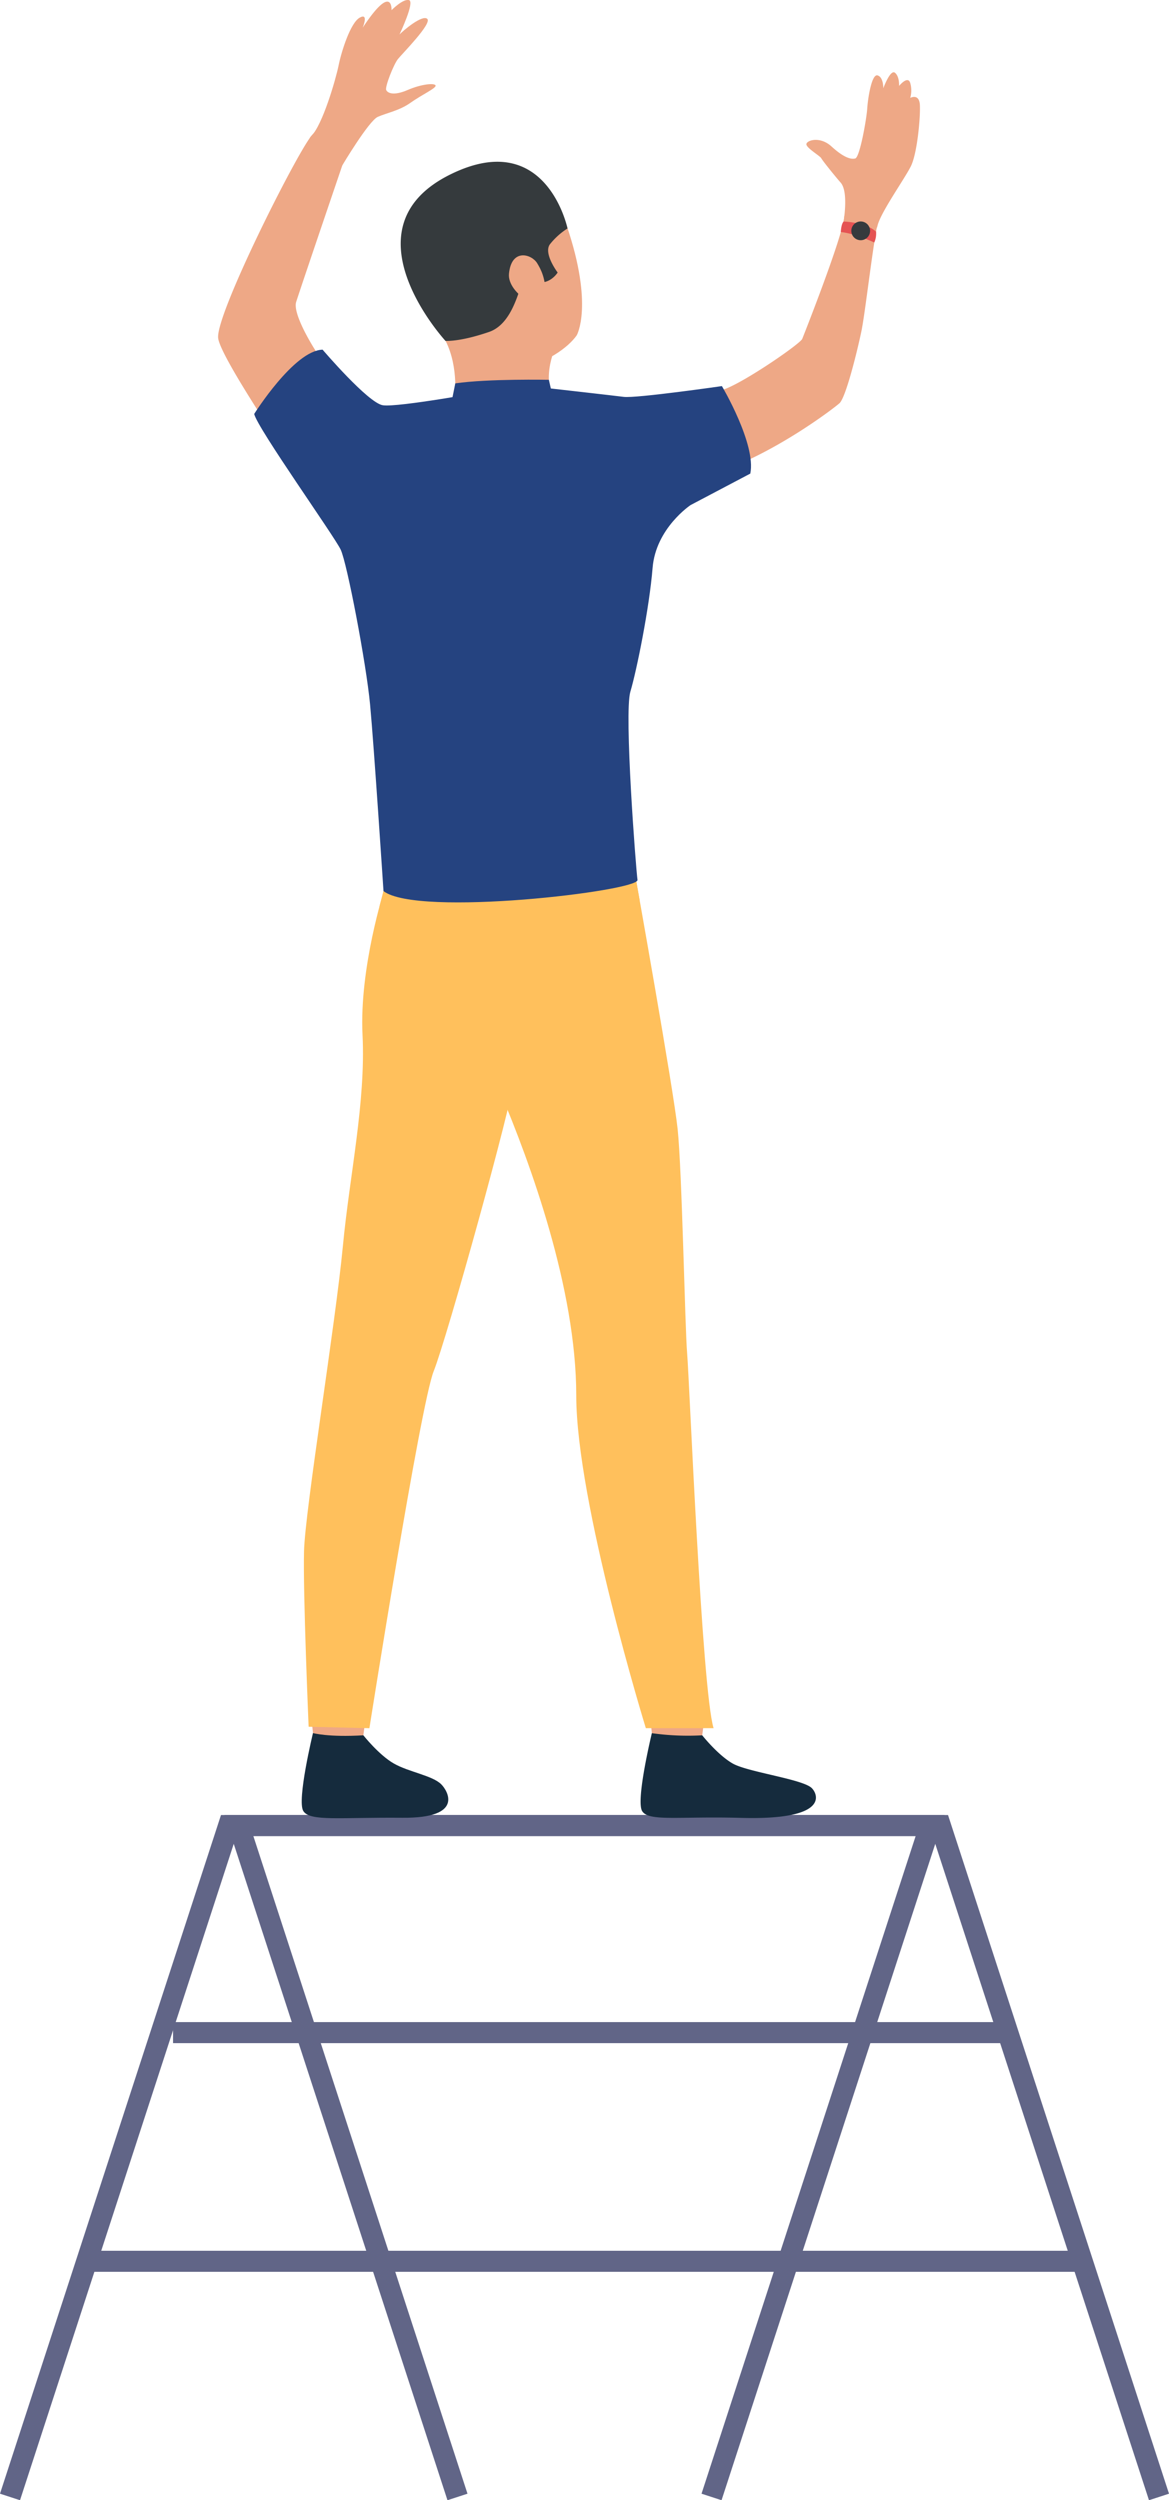
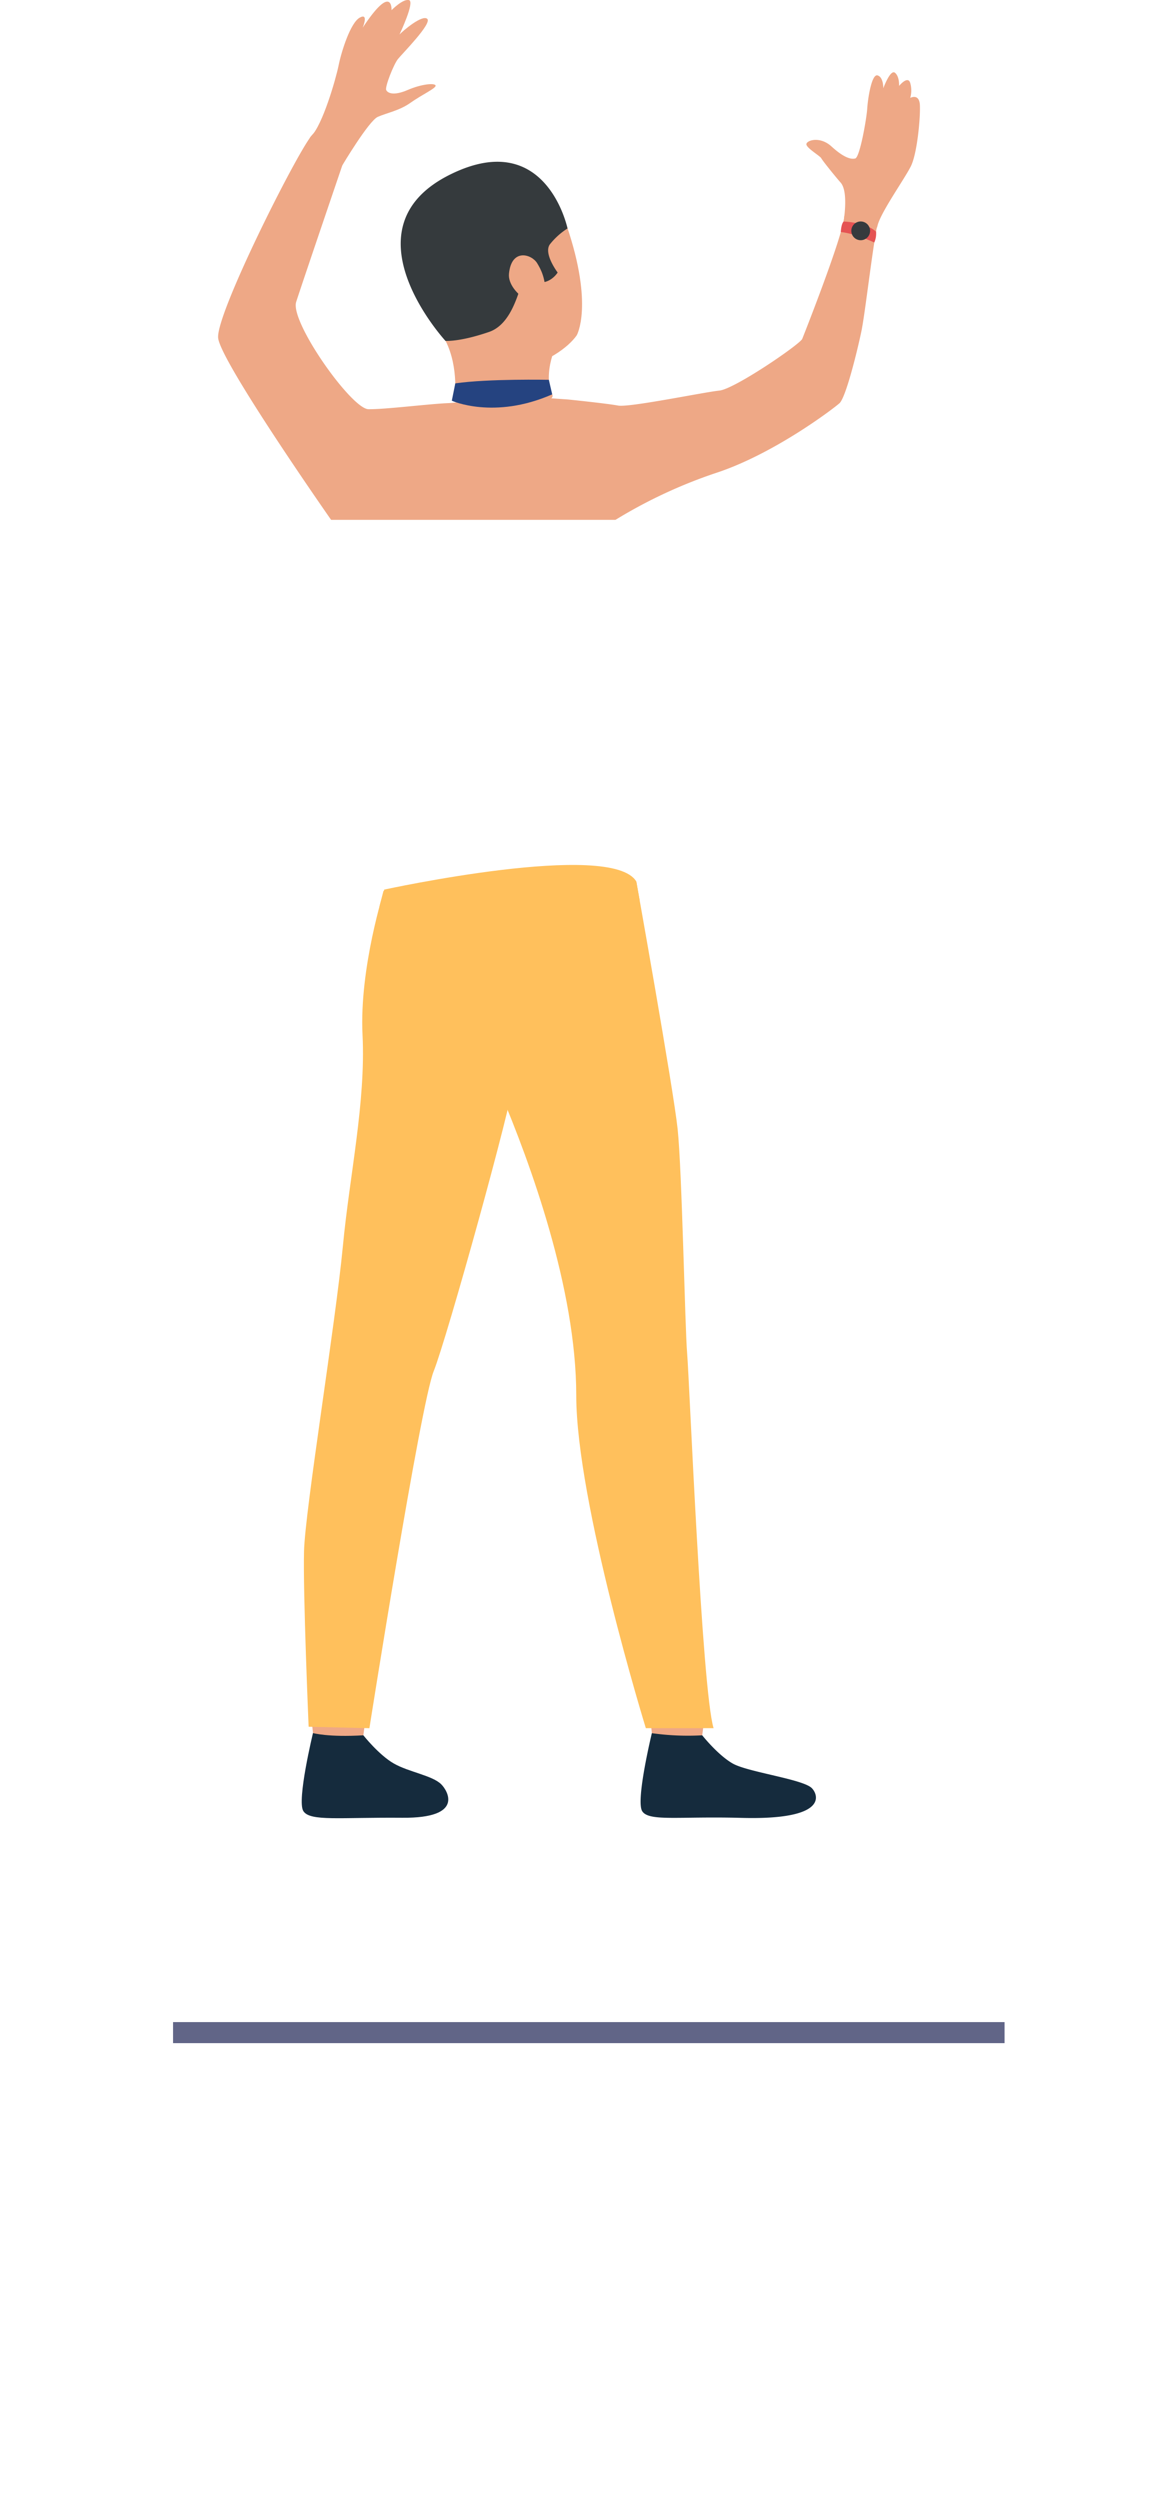
<svg xmlns="http://www.w3.org/2000/svg" id="Слой_1" data-name="Слой 1" viewBox="0 0 523.12 1118.74">
  <defs>
    <style>.cls-1{fill:#616587;}.cls-2{fill:#eea886;}.cls-3{fill:#152b3d;}.cls-4{fill:#ffc05c;}.cls-5{fill:#254380;}.cls-6{fill:#353a3d;}.cls-7{fill:#e55353;}</style>
  </defs>
  <title>e2-2</title>
-   <polygon class="cls-1" points="105.73 821.57 409.74 821.57 313.93 1115.82 322.89 1118.74 422.72 812.15 98.89 812.15 0 1115.82 8.96 1118.74 105.73 821.57" />
-   <polygon class="cls-1" points="209.2 1115.82 113.38 821.57 417.39 821.57 514.16 1118.74 523.12 1115.82 424.24 812.15 100.4 812.15 200.24 1118.74 209.2 1115.82" />
  <rect class="cls-1" x="77.44" y="904.8" width="372.1" height="9.42" />
-   <rect class="cls-1" x="39.11" y="1007.12" width="445.19" height="9.42" />
  <path class="cls-2" d="M1647,955.36s7.58-13.26-4.44-48.81c-11.62-34.38-51.86-31.26-64.65-9.24s-8.47,35.7,10.36,60.57S1639.14,966.73,1647,955.36Z" transform="translate(-1388.89 -805.36)" />
  <path class="cls-2" d="M1553.5,1566.9s-2,14.6-2.24,16.79-22.15-1.29-22.15-1.29l-1.77-17.38S1550.76,1564.84,1553.5,1566.9Z" transform="translate(-1388.89 -805.36)" />
  <path class="cls-3" d="M1551.49,1581.83s6.94,8.8,13.65,12.63,17.26,5.35,21.23,9.32c2.86,2.87,10.43,15.2-17.44,14.95s-41.31,1.74-44.3-3,4.32-34.9,4.32-34.9S1535.77,1582.77,1551.49,1581.83Z" transform="translate(-1388.89 -805.36)" />
  <path class="cls-2" d="M1705.14,1566.9s-2,14.6-2.24,16.79-22.15-1.29-22.15-1.29L1679,1565S1702.4,1564.84,1705.14,1566.9Z" transform="translate(-1388.89 -805.36)" />
  <path class="cls-3" d="M1703.13,1581.83s6.94,8.8,13.65,12.63,31.41,7,35.38,11c2.87,2.86,7.63,14.4-31.59,13.32-27.86-.77-41.31,1.74-44.3-3s4.32-34.9,4.32-34.9A115.61,115.61,0,0,0,1703.13,1581.83Z" transform="translate(-1388.89 -805.36)" />
  <path class="cls-4" d="M1560.87,1203.42s-11.23,34.9-9.75,65-5.81,63-8.78,94.39c-3.32,35-16.91,117.93-17.4,136.66S1527,1578,1527,1578l27.2.66s22.84-144.94,28.76-159.73,35.25-120.23,36.24-132.06S1560.87,1203.42,1560.87,1203.42Z" transform="translate(-1388.89 -805.36)" />
  <path class="cls-4" d="M1673.64,1199.79s16.51,92.26,18.48,110.67,3.29,89.07,4.27,100.57,6.57,150.53,11.83,167.62H1677.9s-31.14-101.07-31.14-148.89-20.62-104-33.93-135.51-43.78-32.3-52-90.84C1560.87,1203.42,1662.56,1181.22,1673.64,1199.79Z" transform="translate(-1388.89 -805.36)" />
  <path class="cls-2" d="M1636,964.75s-3.42,10,0,17.06-43.71,2.84-43.71,2.84,2.13-14.68-4-26.76S1636,964.75,1636,964.75Z" transform="translate(-1388.89 -805.36)" />
  <path class="cls-4" d="M1558.68,1211s16.95,17.41,116.47-2.71l-1.52-8.52L1560.5,1204Z" transform="translate(-1388.89 -805.36)" />
  <path class="cls-2" d="M1643.09,984.11s17.41,1.78,22.38,2.72,38.45-6,45.32-6.7,36.15-20.77,37.1-23.14,17.82-45.08,18.76-54.32,16.43-4.47,15.1,1.9c-2.48,11.9-5.67,40.8-7.42,49.18-1.89,9-6.95,29.53-9.79,32.05s-29.21,22.58-55,31.1a219.56,219.56,0,0,0-45.24,21.08H1537.06s-49.48-70.73-50.55-81.39,34.56-81.49,41.67-90.37,17.38,2.9,17.38,2.9-21.29,62.46-24.13,71.34,24.76,47.9,32.34,48,27-2.37,35.68-2.72,17.76-4.14,17.76-4.14Z" transform="translate(-1388.89 -805.36)" />
-   <path class="cls-5" d="M1697.92,1031.36s-15.57,10.35-17,28.12-7.1,45.82-9.95,55.41,2.49,79.21,3.2,84.19-98.44,16.79-113.67,5c0,0-4.26-65-6-83.48s-10.3-63.23-13.14-69.27-37.3-54.37-38.72-60.74c0,0,17.83-28.42,30.61-28.77,0,0,20.31,23.8,26.93,24.87s47.21-6.37,47.22-6.43,4.43,6,28-1.07c0,0,28,3.17,32.61,3.75,5.53.71,43.93-4.82,43.93-4.82s15.41,26,12.71,39.15Z" transform="translate(-1388.89 -805.36)" />
  <path class="cls-2" d="M1765.76,908.23s3.48-16.46-.71-21.19c-2.38-2.69-8.11-9.81-8.64-10.86s-6.67-4.58-6.67-6.28,6-3.79,11.25,1,8.51,5.89,10.6,5.37,5.1-17.93,5.37-22.25,1.93-15.7,4.63-14.92,2.57,5.76,2.57,5.76,3.14-8.64,5.23-6.94,1.83,5.89,1.83,5.89,3.93-4.84,5-1.31a12.21,12.21,0,0,1,0,6.67s4.06-2.22,4.32,3.27-1.18,21.59-4.06,27.35-13.65,20.82-14.94,26.7S1765.76,908.23,1765.76,908.23Z" transform="translate(-1388.89 -805.36)" />
  <path class="cls-2" d="M1542.09,879.32s11.84-19.89,15.86-21.67,9.71-2.78,14.68-6.33,11.54-6.51,11.19-7.7-6.22-.71-12.49,2-9,1.41-9.62,0,3.35-11.45,5.24-13.82,15.39-15.95,13.14-18-11,5.45-12.43,7c0,0,7-14.68,4.26-15.39s-7.81,4.5-7.81,4.5.59-12.55-12.91,7.82c0,0,2.84-6.75-1.3-4.5s-8.17,14.92-9.47,21.31-7.21,26.76-12.25,31.68S1542.09,879.32,1542.09,879.32Z" transform="translate(-1388.89 -805.36)" />
  <path class="cls-6" d="M1588.23,957.89s6.24.55,19.5-4,14.25-27.77,17.12-25c5.85,5.6,11.38,1.74,13.59-1.58,0,0-6.47-8.53-3.47-12.63a31.8,31.8,0,0,1,7.88-7.1s-9.33-45-51.78-24.48C1541.33,907,1588.23,957.89,1588.23,957.89Z" transform="translate(-1388.89 -805.36)" />
  <path class="cls-5" d="M1636,981.81l-1.5-6.5s-27.09-.55-41.87,1.59l-1.56,7.77S1610,993.25,1636,981.81Z" transform="translate(-1388.89 -805.36)" />
  <path class="cls-2" d="M1629.28,923.15c-2.46-4.09-11.56-6.85-12.63,4.74-.83,9,16.26,18.79,16.42,10.42S1630.91,925.87,1629.28,923.15Z" transform="translate(-1388.89 -805.36)" />
  <path class="cls-7" d="M1766.4,904.49s9.78.24,14.52,4.52a9.74,9.74,0,0,1-.79,4.86s-8.47-4-15-4.69C1765.16,909.19,1765.26,905.63,1766.4,904.49Z" transform="translate(-1388.89 -805.36)" />
  <circle class="cls-6" cx="1774.05" cy="908.57" r="4.2" transform="translate(-1602.59 -43.69) rotate(-22.89)" />
</svg>